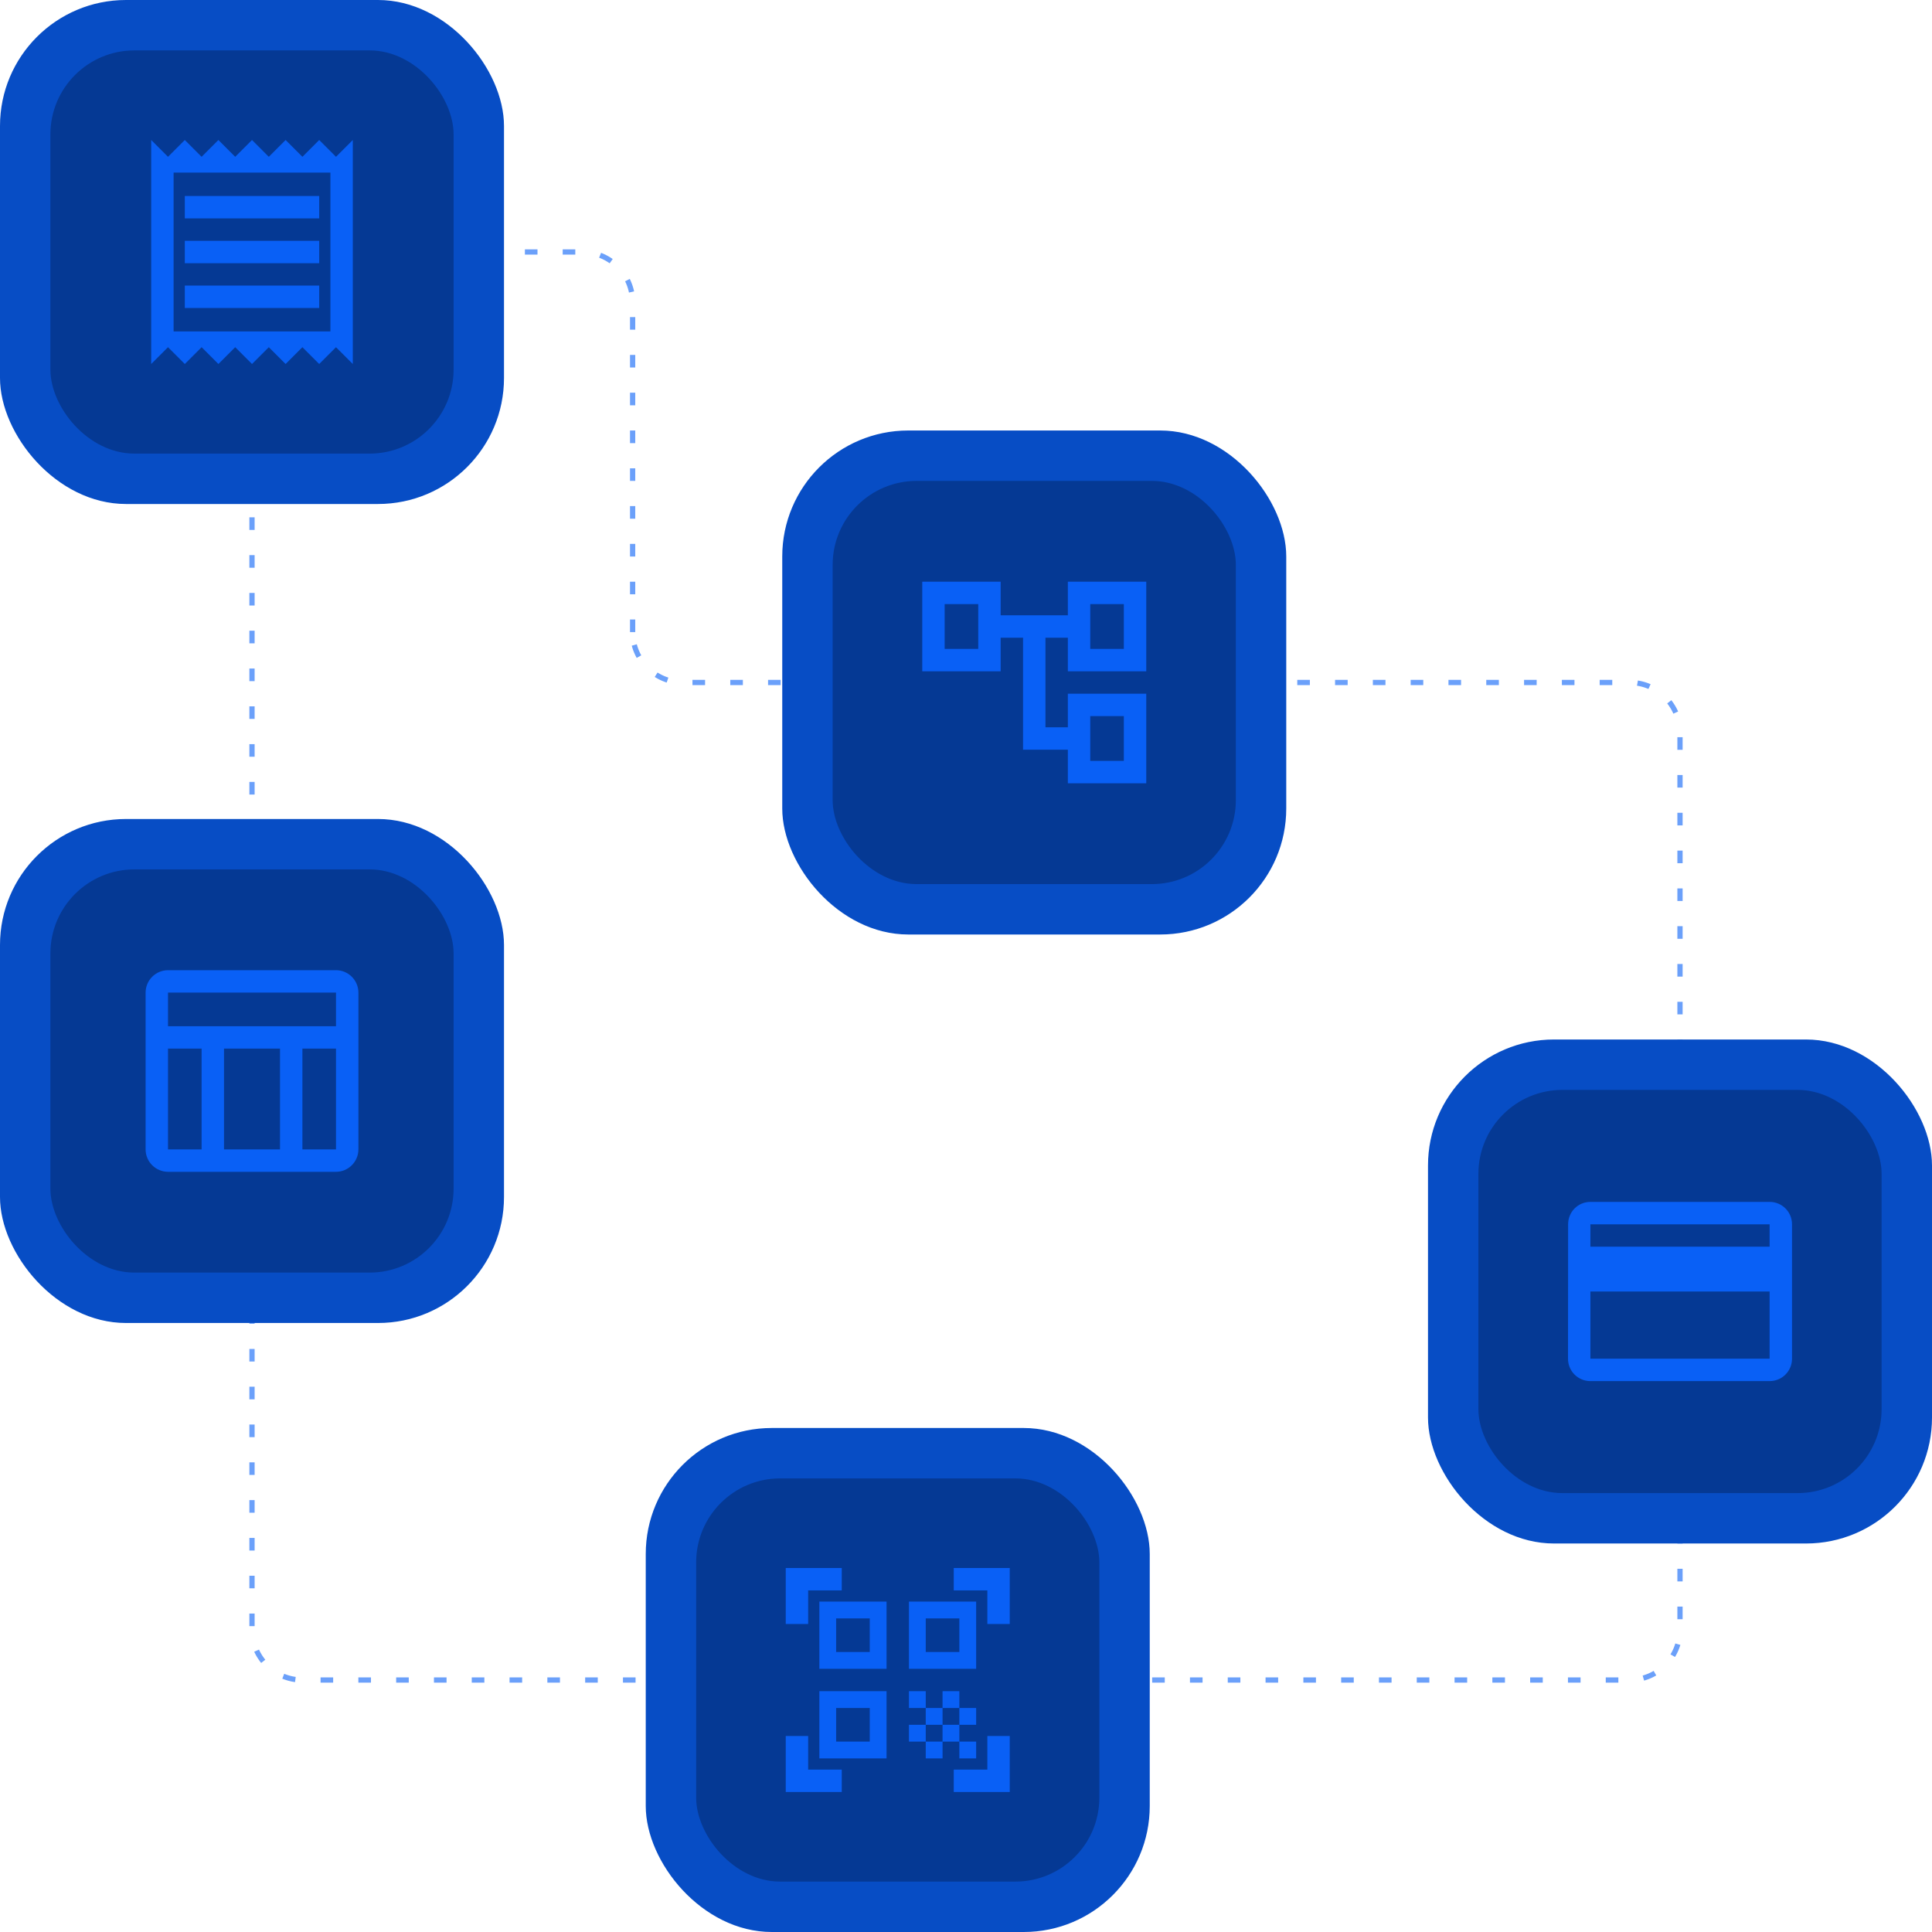
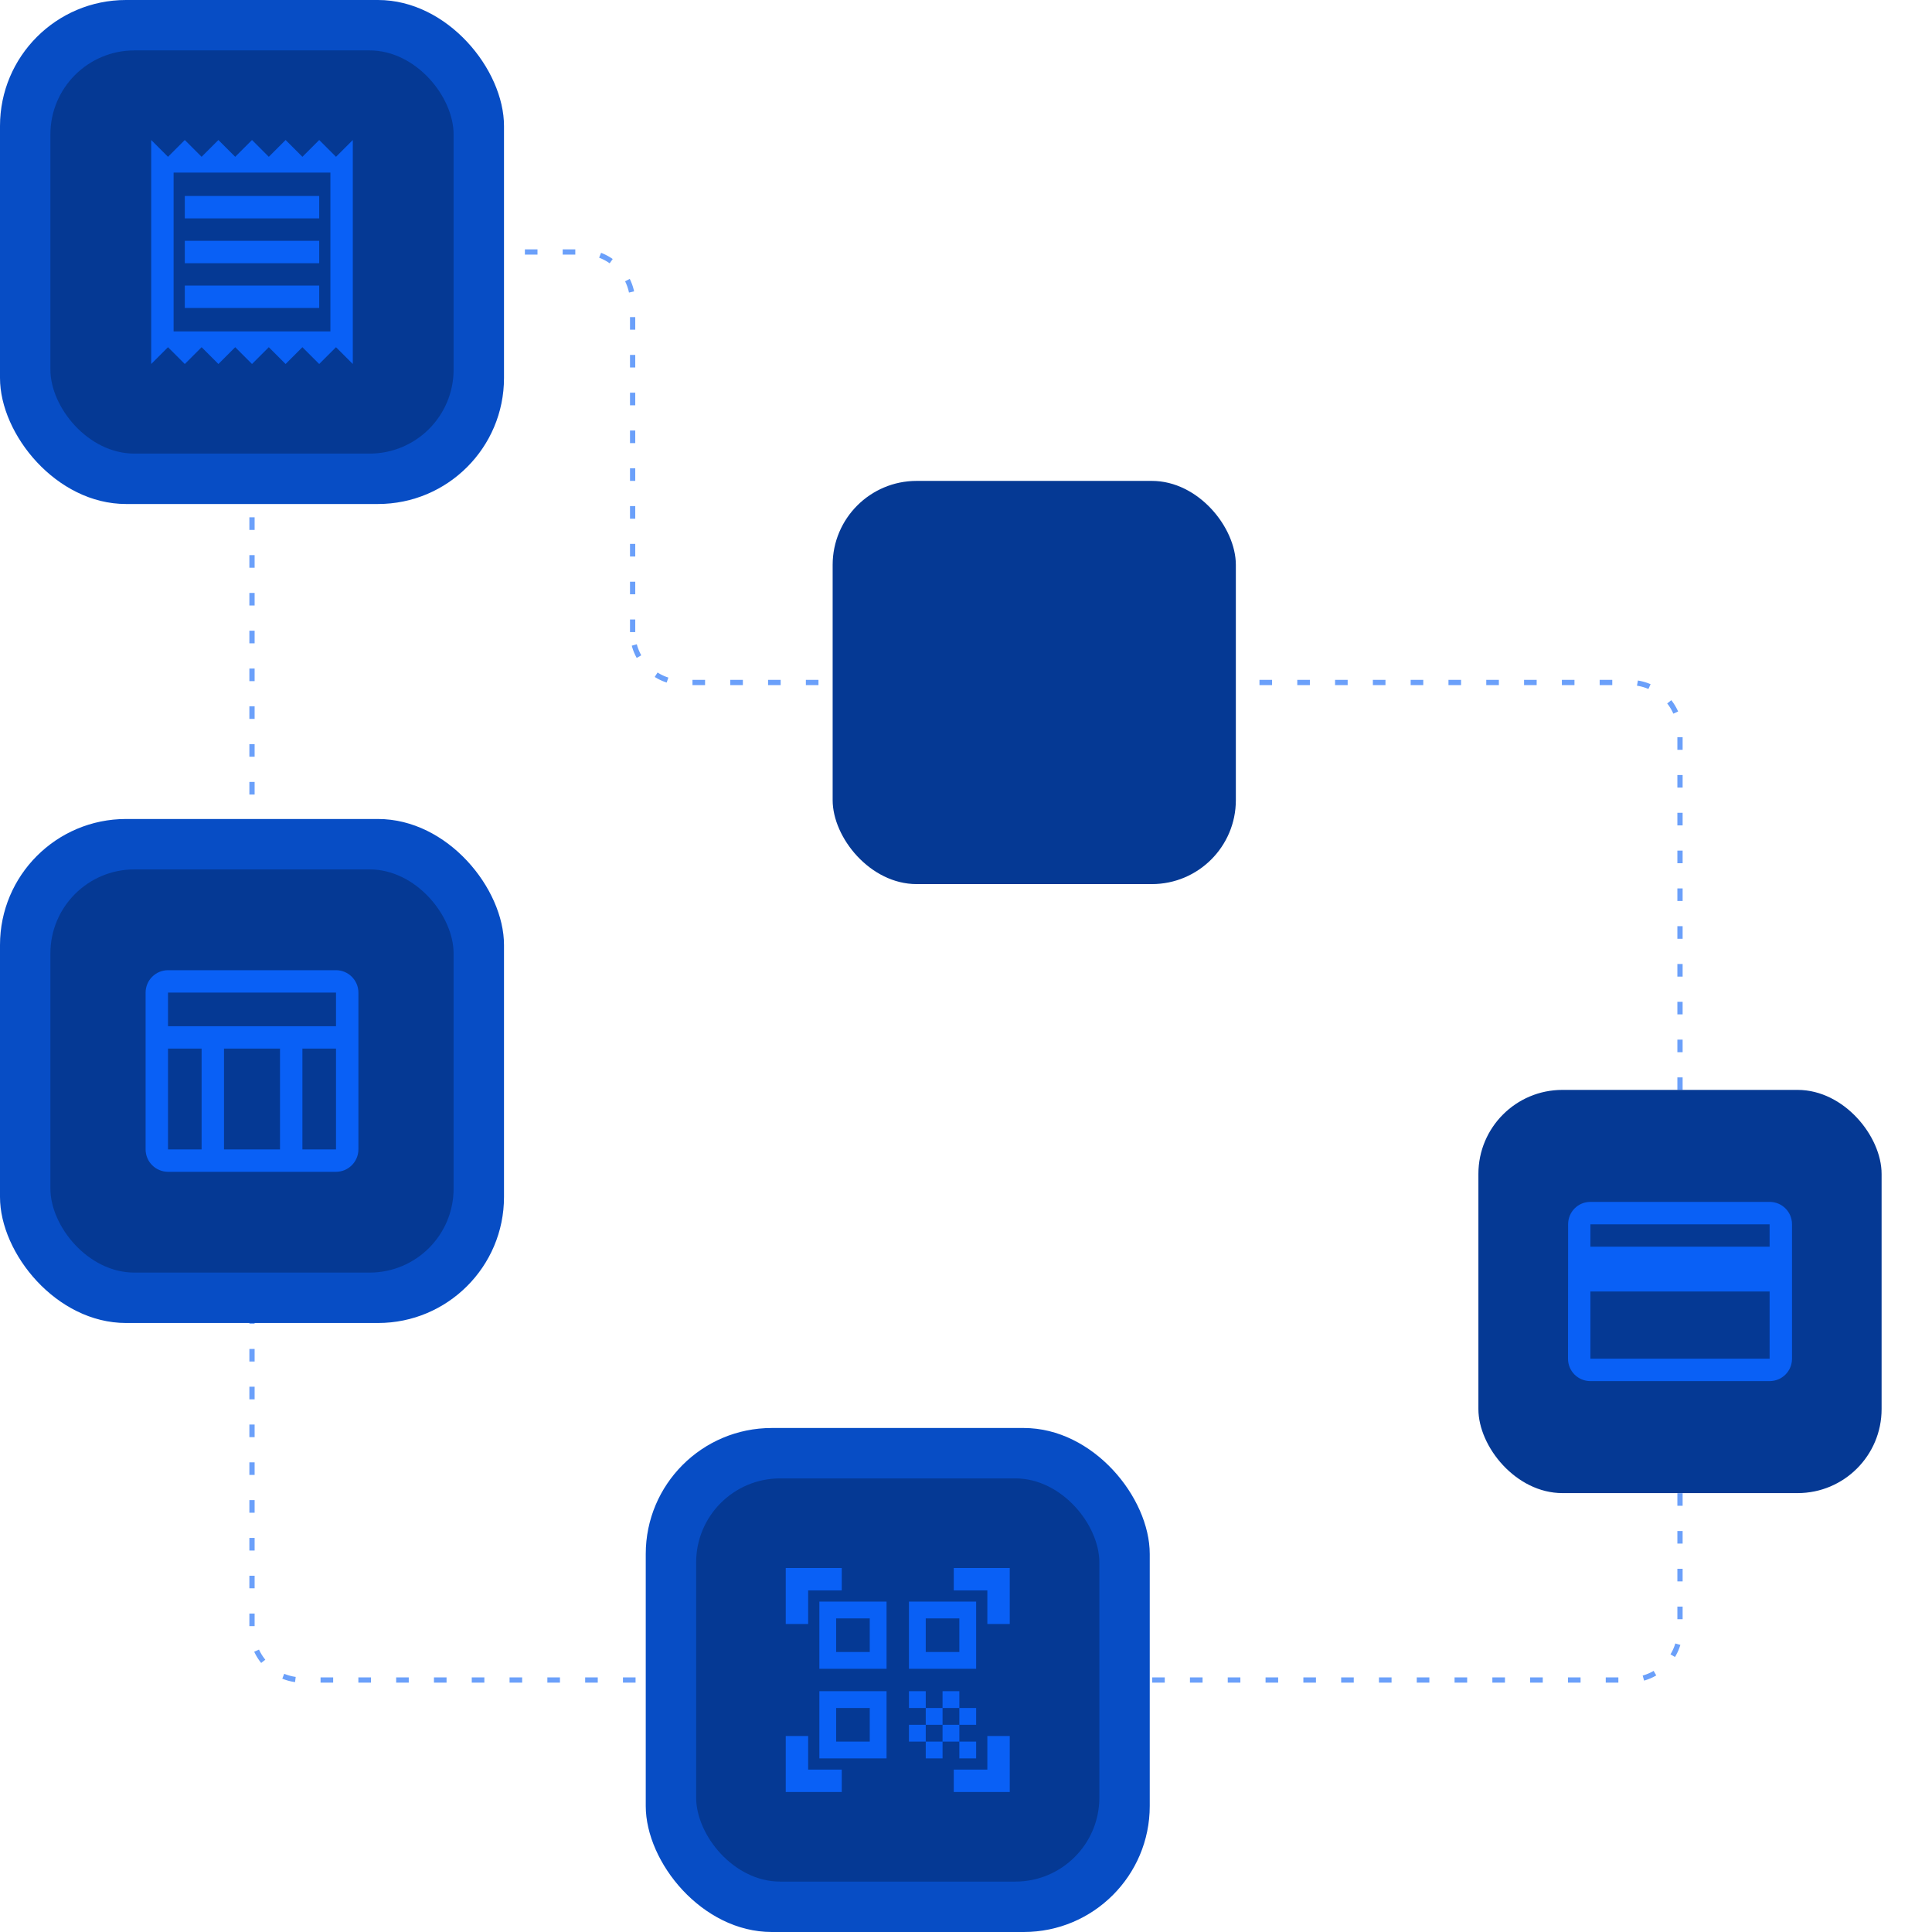
<svg xmlns="http://www.w3.org/2000/svg" width="368" height="368" viewBox="0 0 368 368" fill="none">
  <g clip-path="url(#clip0_5877_7965)">
    <path d="M120.5 120.4V57.6C120.5 52.298 116.202 48 110.9 48H57.6C52.298 48 48 52.298 48 57.6V310.4C48 315.702 52.298 320 57.6 320H310.4C315.702 320 320 315.702 320 310.4V139.6C320 134.298 315.702 130 310.4 130H130.1C124.798 130 120.5 125.702 120.5 120.4Z" stroke="#6BA0FA" stroke-dasharray="2.4 4.8" />
    <rect width="96" height="96" rx="24" fill="#074DC5" />
    <rect x="9.6" y="9.6" width="76.8" height="76.8" rx="16" fill="#053994" />
    <path fill-rule="evenodd" clip-rule="evenodd" d="M64.001 29.867L60.801 26.667L57.601 29.867L54.401 26.667L51.201 29.867L48.001 26.667L44.801 29.867L41.601 26.667L38.401 29.867L35.201 26.667L32.001 29.867L28.801 26.667V69.333L32.001 66.133L35.201 69.333L38.401 66.133L41.601 69.333L44.801 66.133L48.001 69.333L51.201 66.133L54.401 69.333L57.601 66.133L60.801 69.333L64.001 66.133L67.201 69.333V26.667L64.001 29.867ZM33.067 63.125V32.875H62.934V63.125H33.067ZM60.801 58.667V54.4H35.201V58.667H60.801ZM60.801 45.867V50.133H35.201V45.867H60.801ZM60.801 41.6V37.333H35.201V41.6H60.801Z" fill="#0960F6" />
    <rect y="156" width="96" height="96" rx="24" fill="#074DC5" />
    <rect x="9.6" y="165.6" width="76.8" height="76.8" rx="16" fill="#053994" />
    <path fill-rule="evenodd" clip-rule="evenodd" d="M64.001 184.8H32.001C29.654 184.8 27.734 186.72 27.734 189.067V218.933C27.734 221.28 29.654 223.2 32.001 223.2H64.001C66.348 223.2 68.268 221.28 68.268 218.933V189.067C68.268 186.72 66.348 184.8 64.001 184.8ZM64.001 189.067V195.467H32.001V189.067H64.001ZM42.668 218.933H53.334V199.733H42.668V218.933ZM32.001 199.733H38.401V218.933H32.001V199.733ZM57.601 199.733V218.933H64.001V199.733H57.601Z" fill="#0960F6" />
-     <rect x="272" y="198" width="96" height="96" rx="24" fill="#074DC5" />
    <rect x="281.6" y="207.6" width="76.8" height="76.8" rx="16" fill="#053994" />
    <path fill-rule="evenodd" clip-rule="evenodd" d="M337.068 228.933H302.935C300.567 228.933 298.689 230.832 298.689 233.2L298.668 258.8C298.668 261.168 300.567 263.067 302.935 263.067H337.068C339.436 263.067 341.335 261.168 341.335 258.8V233.2C341.335 230.832 339.436 228.933 337.068 228.933ZM337.068 258.8H302.935V246H337.068V258.8ZM302.935 237.467H337.068V233.2H302.935V237.467Z" fill="#0960F6" />
    <rect x="123" y="272" width="96" height="96" rx="24" fill="#074DC5" />
    <rect x="132.6" y="281.6" width="76.8" height="76.8" rx="16" fill="#053994" />
    <path d="M165.667 308.267V314.667H159.267V308.267H165.667ZM168.867 305.067H156.067V317.867H168.867V305.067ZM165.667 325.333V331.733H159.267V325.333H165.667ZM168.867 322.133H156.067V334.933H168.867V322.133ZM182.734 308.267V314.667H176.334V308.267H182.734ZM185.934 305.067H173.134V317.867H185.934V305.067ZM173.134 322.133H176.334V325.333H173.134V322.133ZM176.334 325.333H179.534V328.533H176.334V325.333ZM179.534 322.133H182.734V325.333H179.534V322.133ZM173.134 328.533H176.334V331.733H173.134V328.533ZM176.334 331.733H179.534V334.933H176.334V331.733ZM179.534 328.533H182.734V331.733H179.534V328.533ZM182.734 325.333H185.934V328.533H182.734V325.333ZM182.734 331.733H185.934V334.933H182.734V331.733ZM192.334 309.333H188.067V302.933H181.667V298.667H192.334V309.333ZM192.334 341.333V330.667H188.067V337.067H181.667V341.333H192.334ZM149.667 341.333H160.334V337.067H153.934V330.667H149.667V341.333ZM149.667 298.667V309.333H153.934V302.933H160.334V298.667H149.667Z" fill="#0960F6" />
-     <rect x="149" y="82" width="96" height="96" rx="24" fill="#074DC5" />
    <rect x="158.6" y="91.6" width="76.8" height="76.8" rx="16" fill="#053994" />
    <g clip-path="url(#clip1_5877_7965)">
-       <path d="M218.334 127.867V110.8H203.4V117.2H190.6V110.8H175.667V127.867H190.6V121.467H194.867V142.8H203.4V149.2H218.334V132.133H203.4V138.533H199.134V121.467H203.4V127.867H218.334ZM186.334 123.6H179.934V115.067H186.334V123.6ZM207.667 136.4H214.067V144.933H207.667V136.4ZM207.667 115.067H214.067V123.6H207.667V115.067Z" fill="#0960F6" />
-     </g>
+       </g>
  </g>
  <defs>
    <clipPath id="clip0_5877_7965">
      <rect width="368" height="368" fill="white" transform="matrix(-1 0 0 1 368 0)" />
    </clipPath>
    <clipPath id="clip1_5877_7965">
-       <rect width="51.2" height="51.2" fill="white" transform="translate(171.4 104.4)" />
-     </clipPath>
+       </clipPath>
  </defs>
</svg>